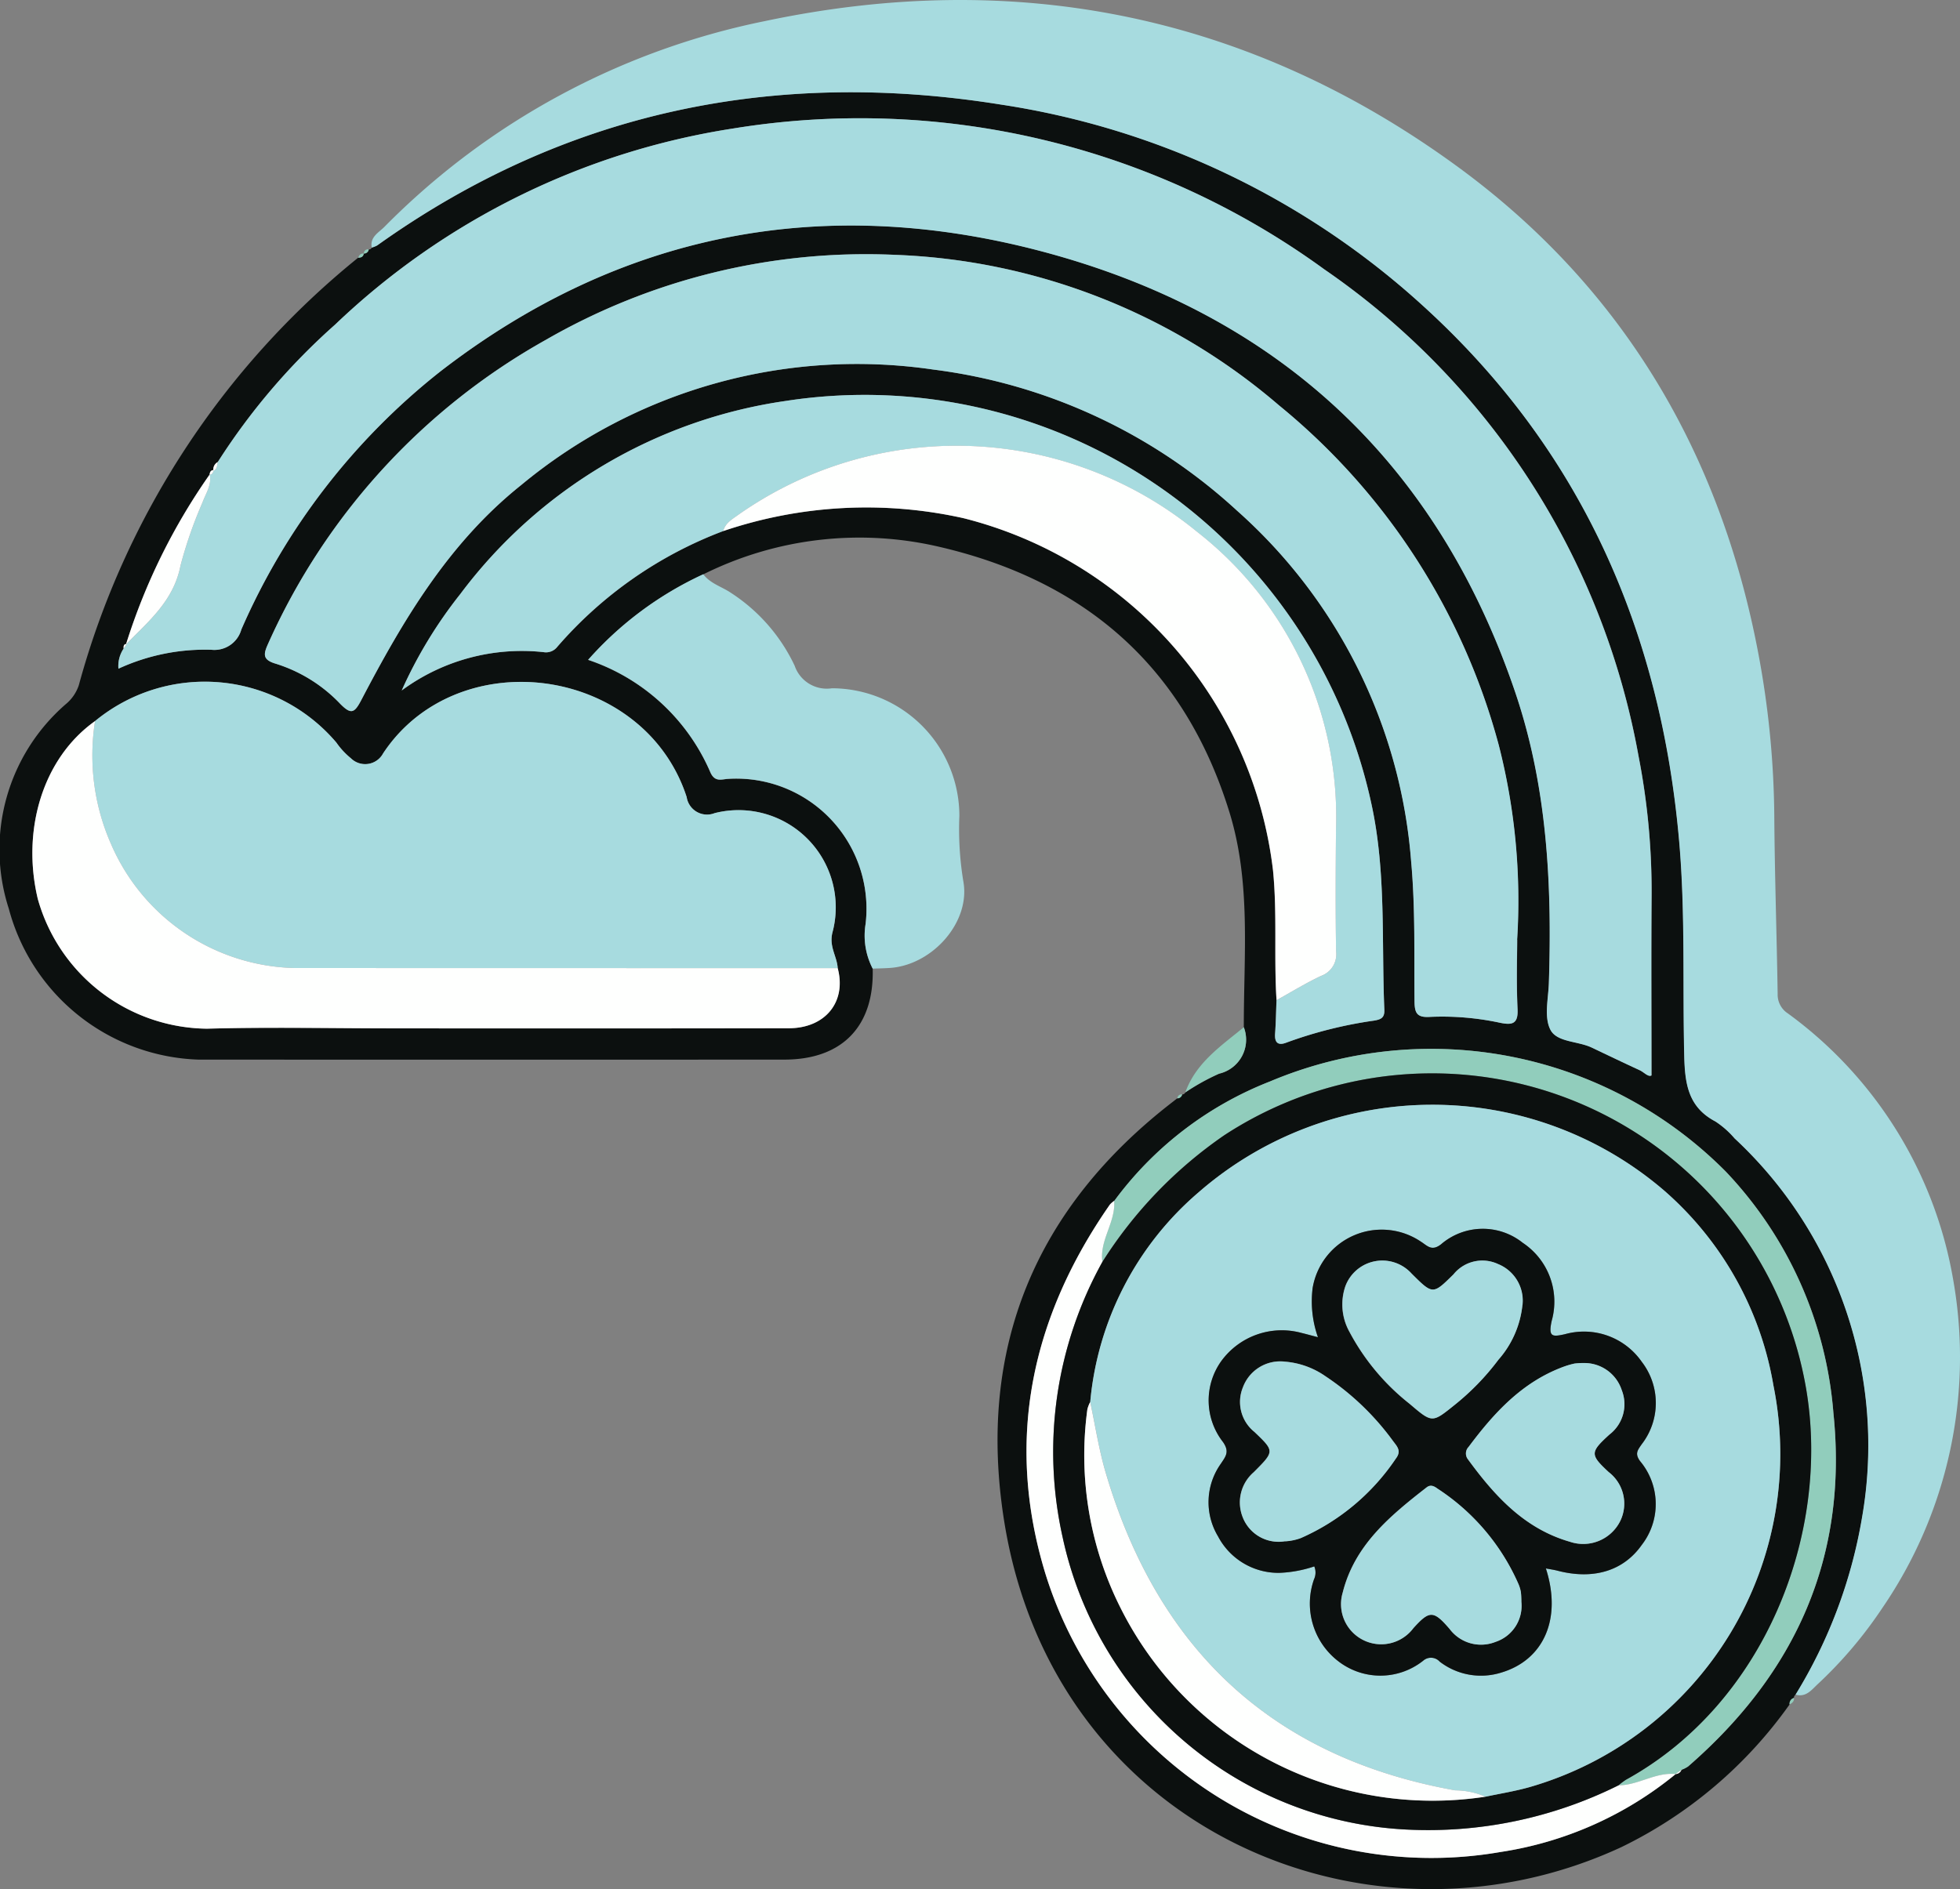
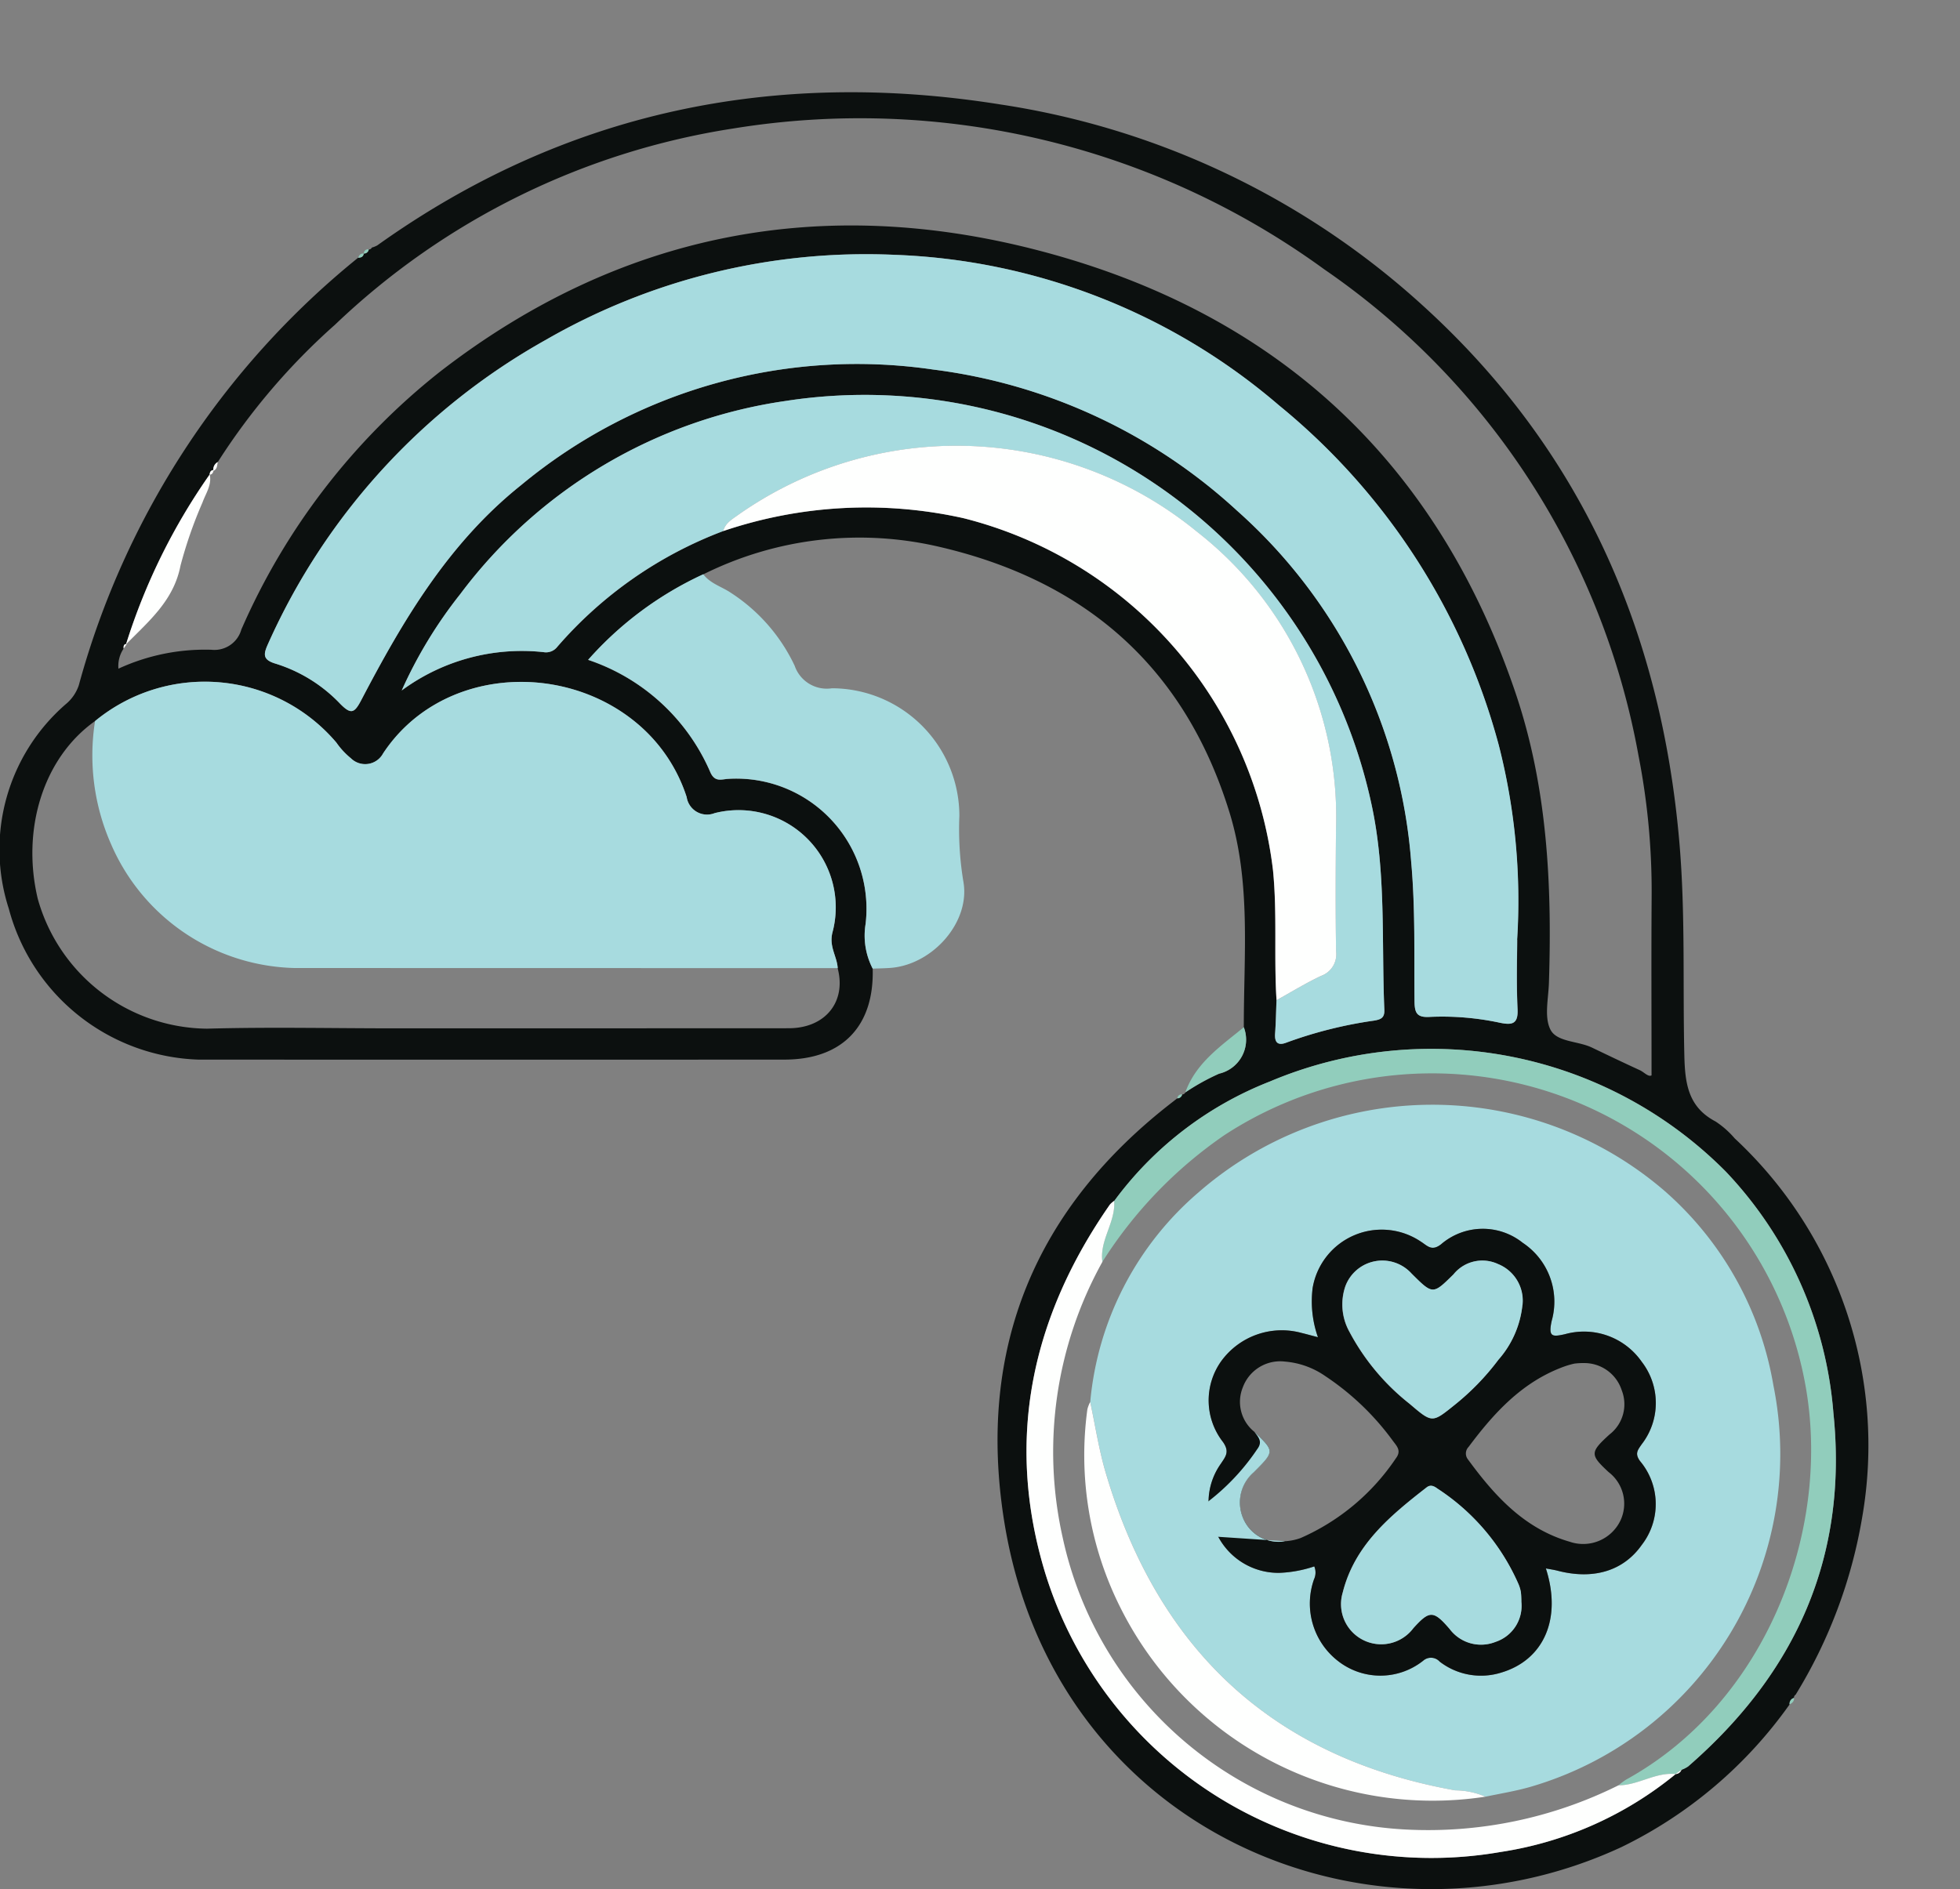
<svg xmlns="http://www.w3.org/2000/svg" id="Group_8" data-name="Group 8" width="121.25" height="116.89" viewBox="0 0 121.25 116.89">
  <rect x="0" y="0" width="121.25" height="116.89" fill="#808080" stroke="none" />
  <defs>
    <clipPath id="clip-path">
      <rect id="Rectangle_26" data-name="Rectangle 26" width="121.25" height="116.89" fill="none" />
    </clipPath>
  </defs>
  <g id="Group_7" data-name="Group 7" clip-path="url(#clip-path)">
    <path id="Path_43" data-name="Path 43" d="M111.079,112.3a.211.211,0,0,0-.1.2.368.368,0,0,0-.271.4,27.426,27.426,0,0,1-10.384,8.818c-15.582,7.248-35.166-.959-38.21-20.2-1.681-10.628,1.9-19.326,10.456-25.92l.254-.2h0a.29.29,0,0,0,.3-.244.2.2,0,0,0,.2-.119,13.7,13.7,0,0,1,2.09-1.161A2.158,2.158,0,0,0,76.945,71c-.008-4.453.458-8.939-.887-13.3-2.791-9.052-9-14.394-18.1-16.464a21.665,21.665,0,0,0-14.453,1.739,21.541,21.541,0,0,0-7.123,5.294,12.587,12.587,0,0,1,7.559,6.951c.277.631.685.44,1.092.413A8.054,8.054,0,0,1,53.548,64.6a4.441,4.441,0,0,0,.438,2.767C54.089,70.938,52.1,73,48.52,73q-18.13.009-36.259,0A12.571,12.571,0,0,1,.546,63.666a11.9,11.9,0,0,1,3.512-12.65,2.585,2.585,0,0,0,.815-1.173A51.4,51.4,0,0,1,22.158,23.38c.181,0,.317-.056.346-.258l0,0a.29.29,0,0,0,.305-.253A.182.182,0,0,0,23,22.755a1.509,1.509,0,0,0,.338-.135C34.971,14.311,47.932,11.666,61.9,13.9A49.807,49.807,0,0,1,87.9,26.235c9.887,8.926,14.866,20.22,15.993,33.362.376,4.387.2,8.784.305,13.176.042,1.731.246,3.171,1.931,4.056a5.612,5.612,0,0,1,1.185,1.047,25.941,25.941,0,0,1,7.88,23.474,30.619,30.619,0,0,1-4.111,10.946M13.213,36.519c-.188.007-.231.138-.252.29l.013-.018a38.067,38.067,0,0,0-5.18,10.516l.053-.028c-.2,0-.213.137-.2.288a1.941,1.941,0,0,0-.321,1.244,12.782,12.782,0,0,1,5.751-1.171,1.731,1.731,0,0,0,1.855-1.256A41.4,41.4,0,0,1,27.236,30.422c11.124-8.6,23.663-11,37.122-7.46,14.556,3.828,24.528,12.958,29.4,27.36,1.967,5.821,2.259,11.853,2.062,17.934-.032.975-.3,2.106.092,2.885s1.7.7,2.564,1.112c.986.473,1.972.945,2.964,1.4.278.129.519.433.728.323,0-3.743-.02-7.4.006-11.057a43.648,43.648,0,0,0-.812-8.727A46.539,46.539,0,0,0,81.921,24.1a48.8,48.8,0,0,0-36.58-8.711A45.75,45.75,0,0,0,20.727,27.525a40.385,40.385,0,0,0-7.255,8.5.522.522,0,0,0-.27.544Zm55.7,45.245.011-.022a1.407,1.407,0,0,0-.267.231c-4.847,6.961-6.488,14.551-4.015,22.742A25,25,0,0,0,92.82,122.031a22.363,22.363,0,0,0,10.841-4.822l-.029,0a.412.412,0,0,0,.389-.265,1.869,1.869,0,0,0,.412-.208c6.661-5.787,9.906-12.983,8.987-21.879a24.475,24.475,0,0,0-6.651-14.924,25.662,25.662,0,0,0-28.2-5.582,21.823,21.823,0,0,0-9.392,7.067l-.258.346M78.966,69.326c-.028.69-.039,1.38-.088,2.068-.041.575.2.755.713.549A26.509,26.509,0,0,1,85,70.587c.414-.07.658-.161.637-.665-.181-4.258.122-8.536-.8-12.76A32.072,32.072,0,0,0,48.6,32.245,30.569,30.569,0,0,0,28.484,44.187a27.92,27.92,0,0,0-3.629,5.972,12.509,12.509,0,0,1,8.768-2.372.886.886,0,0,0,.856-.329A25.454,25.454,0,0,1,44.738,40.3,27.575,27.575,0,0,1,59.606,39.5,25.574,25.574,0,0,1,78.748,61.291c.265,2.683.049,5.36.218,8.035M51.824,67.339c-.045-.736-.545-1.318-.328-2.2a6.013,6.013,0,0,0-7.285-7.391,1.274,1.274,0,0,1-1.731-.993,9.918,9.918,0,0,0-3.19-4.659c-4.655-3.79-12.137-3.273-15.591,1.957a1.258,1.258,0,0,1-1.992.3,4.723,4.723,0,0,1-.9-.973,10.677,10.677,0,0,0-14.925-1.33c-3.241,2.3-4.558,6.756-3.544,11.006A10.991,10.991,0,0,0,12.8,71.086c3.861-.108,7.726-.021,11.59-.021q12.2,0,24.4-.006c2.272,0,3.583-1.647,3.027-3.721m42.031-1.758a38.788,38.788,0,0,0-1.139-12.048,40.733,40.733,0,0,0-13.6-21.022A38.611,38.611,0,0,0,55.326,23.2a39.685,39.685,0,0,0-21.575,5.271A40.432,40.432,0,0,0,16.613,47.208c-.3.67-.428,1.042.459,1.3A9.325,9.325,0,0,1,21.06,51c.667.672.871.553,1.292-.251,2.586-4.947,5.407-9.72,9.878-13.289a32.527,32.527,0,0,1,25.5-7.159,34.032,34.032,0,0,1,18.8,8.733,32.355,32.355,0,0,1,10.77,21.695c.263,2.888.182,5.775.21,8.663.007.714.137,1.014.939.966a17,17,0,0,1,4.362.365c.711.142,1.119.1,1.073-.842-.081-1.665-.023-3.337-.023-4.3" transform="translate(0 -7.435)" fill="#0c100f" />
-     <path id="Path_44" data-name="Path 44" d="M141,104.861a30.621,30.621,0,0,0,4.111-10.946,25.941,25.941,0,0,0-7.88-23.474,5.6,5.6,0,0,0-1.186-1.047c-1.684-.885-1.889-2.325-1.93-4.056-.106-4.391.071-8.788-.305-13.176-1.127-13.142-6.106-24.437-15.993-33.362A49.812,49.812,0,0,0,91.829,6.469C77.858,4.231,64.9,6.876,53.261,15.185a1.548,1.548,0,0,1-.338.136c-.123-.658.429-.927.781-1.281A45.873,45.873,0,0,1,77.27,1.3C92.8-1.975,107.194.913,120.026,10.262c10.261,7.475,16.342,17.754,18.686,30.235a56.532,56.532,0,0,1,.976,10.033c.027,3.657.151,7.313.208,10.97a1.382,1.382,0,0,0,.629,1.205,25.759,25.759,0,0,1,10.248,16.589,27.449,27.449,0,0,1-4.4,20.2,26.462,26.462,0,0,1-4.015,4.73c-.379.357-.718.813-1.351.635" transform="translate(-29.926 0)" fill="#a7dbdf" />
    <path id="Path_45" data-name="Path 45" d="M101.366,106.21a4.441,4.441,0,0,1-.438-2.767,8.054,8.054,0,0,0-8.515-8.977c-.407.026-.815.217-1.091-.414A12.59,12.59,0,0,0,83.762,87.1a21.541,21.541,0,0,1,7.123-5.294c.431.578,1.133.762,1.7,1.144a10.916,10.916,0,0,1,3.954,4.519,2.1,2.1,0,0,0,2.307,1.393,7.9,7.9,0,0,1,7.882,7.891,19.861,19.861,0,0,0,.245,4.056c.457,2.507-1.891,5.159-4.511,5.356-.364.027-.729.03-1.094.044" transform="translate(-47.379 -46.274)" fill="#a7dbdf" />
    <path id="Path_46" data-name="Path 46" d="M172.435,146.334a2.159,2.159,0,0,1-1.529,2.872,13.7,13.7,0,0,0-2.09,1.16c.656-1.837,2.21-2.87,3.619-4.033" transform="translate(-95.489 -82.773)" fill="#91cdbc" />
    <path id="Path_47" data-name="Path 47" d="M51.359,36.115c-.029.2-.165.26-.347.258.061-.159.152-.278.347-.258" transform="translate(-28.854 -20.427)" fill="#91cdbc" />
    <path id="Path_48" data-name="Path 48" d="M167.972,155.891a.291.291,0,0,1-.3.244.272.272,0,0,1,.3-.244" transform="translate(-94.84 -88.178)" fill="#91cdbc" />
    <path id="Path_49" data-name="Path 49" d="M167.333,156.455l-.254.2.254-.2" transform="translate(-94.507 -88.497)" fill="#91cdbc" />
    <path id="Path_50" data-name="Path 50" d="M52.121,35.528a.29.29,0,0,1-.306.253.252.252,0,0,1,.306-.253" transform="translate(-29.309 -20.095)" fill="#91cdbc" />
    <path id="Path_51" data-name="Path 51" d="M254.882,242.28a.368.368,0,0,1,.271-.4c.02.208-.108.315-.271.4" transform="translate(-144.172 -136.818)" fill="#91cdbc" />
-     <path id="Path_52" data-name="Path 52" d="M22.994,38.145a40.376,40.376,0,0,1,7.255-8.5A45.746,45.746,0,0,1,54.862,17.509a48.8,48.8,0,0,1,36.58,8.71,46.54,46.54,0,0,1,19.437,30.1,43.651,43.651,0,0,1,.812,8.727c-.027,3.657-.006,7.315-.006,11.057-.209.11-.45-.194-.728-.323-.992-.459-1.978-.931-2.964-1.4-.86-.412-2.163-.319-2.564-1.112s-.124-1.91-.092-2.885c.2-6.081-.1-12.113-2.062-17.935-4.867-14.4-14.839-23.532-29.4-27.36-13.459-3.539-26-1.142-37.122,7.46A41.4,41.4,0,0,0,24.452,48.507,1.73,1.73,0,0,1,22.6,49.762a12.788,12.788,0,0,0-5.751,1.171,1.942,1.942,0,0,1,.321-1.244l.2-.288-.053.028c1.4-1.429,2.954-2.705,3.372-4.876a27.059,27.059,0,0,1,1.358-3.9c.2-.566.59-1.084.45-1.738l-.013.017c.179-.013.23-.139.252-.29l-.011.048c.248-.1.222-.342.27-.544" transform="translate(-9.522 -9.556)" fill="#a7dbdf" />
    <path id="Path_53" data-name="Path 53" d="M115.193,78.64c0,.963-.058,2.634.023,4.3.046.939-.362.984-1.073.842a17,17,0,0,0-4.362-.365c-.8.049-.932-.251-.939-.966-.028-2.888.053-5.775-.21-8.663A32.355,32.355,0,0,0,97.863,52.093a34.032,34.032,0,0,0-18.8-8.733,32.527,32.527,0,0,0-25.5,7.159C49.1,54.087,46.276,58.86,43.69,63.807c-.42.8-.625.923-1.292.251a9.325,9.325,0,0,0-3.988-2.492c-.887-.258-.764-.629-.459-1.3A40.432,40.432,0,0,1,55.089,41.533a39.685,39.685,0,0,1,21.575-5.271,38.611,38.611,0,0,1,23.791,9.308,40.733,40.733,0,0,1,13.6,21.022,38.788,38.788,0,0,1,1.139,12.048" transform="translate(-21.338 -20.494)" fill="#a7dbdf" />
    <path id="Path_54" data-name="Path 54" d="M13.312,99.542a10.677,10.677,0,0,1,14.925,1.33,4.74,4.74,0,0,0,.9.973,1.258,1.258,0,0,0,1.992-.3c3.454-5.23,10.937-5.747,15.591-1.957a9.914,9.914,0,0,1,3.189,4.659,1.274,1.274,0,0,0,1.731.993,6.014,6.014,0,0,1,7.285,7.391c-.217.881.282,1.463.327,2.2l-33.586-.007a12.693,12.693,0,0,1-11.368-7.67,13.6,13.6,0,0,1-.988-7.61" transform="translate(-7.43 -54.926)" fill="#a7dbdf" />
    <path id="Path_55" data-name="Path 55" d="M77.1,64.693a25.447,25.447,0,0,0-10.26,7.162.887.887,0,0,1-.856.329,12.506,12.506,0,0,0-8.768,2.372,27.937,27.937,0,0,1,3.629-5.972A30.571,30.571,0,0,1,80.968,56.643,32.071,32.071,0,0,1,117.2,81.561c.927,4.223.625,8.5.805,12.759.021.5-.224.595-.638.665a26.484,26.484,0,0,0-5.407,1.356c-.518.205-.754.026-.713-.549.05-.688.061-1.379.088-2.068.92-.509,1.819-1.065,2.769-1.509a1.415,1.415,0,0,0,.914-1.512c-.042-2.521-.028-5.044-.005-7.566a22.368,22.368,0,0,0-8.6-18.4,23.459,23.459,0,0,0-28.429-1.01c-.356.256-.761.489-.88.969" transform="translate(-32.366 -31.833)" fill="#a7dbdf" />
    <path id="Path_56" data-name="Path 56" d="M103,68.772c.119-.48.524-.713.88-.969a23.459,23.459,0,0,1,28.429,1.01,22.368,22.368,0,0,1,8.6,18.4c-.023,2.522-.036,5.045.005,7.566a1.415,1.415,0,0,1-.914,1.512c-.95.444-1.849,1-2.769,1.509-.169-2.675.048-5.352-.218-8.036a25.575,25.575,0,0,0-19.142-21.788A27.575,27.575,0,0,0,103,68.772" transform="translate(-58.26 -35.912)" fill="#fefffe" />
-     <path id="Path_57" data-name="Path 57" d="M8.488,102.719a13.6,13.6,0,0,0,.988,7.61A12.693,12.693,0,0,0,20.844,118l33.586.007c.556,2.074-.755,3.716-3.027,3.72q-12.2.02-24.4.006c-3.864,0-7.729-.086-11.59.021a10.991,10.991,0,0,1-10.467-8.029c-1.014-4.251.3-8.705,3.544-11.006" transform="translate(-2.607 -58.102)" fill="#fefffe" />
    <path id="Path_58" data-name="Path 58" d="M157.951,158.514a21.824,21.824,0,0,1,9.392-7.067,25.662,25.662,0,0,1,28.2,5.582,24.473,24.473,0,0,1,6.652,14.925c.919,8.9-2.326,16.092-8.987,21.878a1.88,1.88,0,0,1-.412.209l-.389.265.029,0c-1.251-.133-2.312.7-3.536.695a4.244,4.244,0,0,1,.477-.356c8.593-4.736,12.658-15.251,11.126-24.2a23.479,23.479,0,0,0-36-15.663,27.082,27.082,0,0,0-7.53,7.829c-.188-1.34.828-2.448.728-3.772l-.011.022.258-.346" transform="translate(-88.779 -84.53)" fill="#91cdbc" />
    <path id="Path_59" data-name="Path 59" d="M182.821,207.237c1.224,0,2.286-.828,3.536-.695a22.36,22.36,0,0,1-10.841,4.822,25,25,0,0,1-28.177-17.315c-2.473-8.19-.833-15.781,4.015-22.742a1.392,1.392,0,0,1,.267-.231c.1,1.323-.916,2.431-.728,3.771a24.208,24.208,0,0,0-2.456,17.065,22.925,22.925,0,0,0,21.2,18.059,26.406,26.406,0,0,0,13.182-2.734" transform="translate(-82.696 -96.768)" fill="#fefffe" />
    <path id="Path_60" data-name="Path 60" d="M23.125,67.586c.139.655-.247,1.172-.45,1.738a27.059,27.059,0,0,0-1.358,3.9c-.418,2.17-1.97,3.446-3.372,4.876a38.058,38.058,0,0,1,5.18-10.516" transform="translate(-10.15 -38.229)" fill="#fefffe" />
    <path id="Path_61" data-name="Path 61" d="M30.656,65.819c-.049.2-.022.441-.27.544a.522.522,0,0,1,.27-.544" transform="translate(-17.184 -37.23)" fill="#fefffe" />
    <path id="Path_62" data-name="Path 62" d="M30.092,66.96c-.022.151-.073.276-.252.29.021-.151.064-.283.252-.29" transform="translate(-16.879 -37.875)" fill="#fefffe" />
    <path id="Path_63" data-name="Path 63" d="M17.8,91.732l-.2.288c-.01-.151,0-.287.2-.288" transform="translate(-9.952 -51.887)" fill="#fefffe" />
    <path id="Path_64" data-name="Path 64" d="M158.914,170.33l-.258.346.258-.346" transform="translate(-89.742 -96.346)" fill="#fefffe" />
    <path id="Path_65" data-name="Path 65" d="M238.587,252.387l.389-.265a.412.412,0,0,1-.389.265" transform="translate(-134.955 -142.611)" fill="#fefffe" />
-     <path id="Path_66" data-name="Path 66" d="M184.972,196.926a26.406,26.406,0,0,1-13.182,2.734,22.925,22.925,0,0,1-21.2-18.059,24.21,24.21,0,0,1,2.456-17.065,27.088,27.088,0,0,1,7.53-7.828,23.48,23.48,0,0,1,36,15.663c1.532,8.948-2.533,19.463-11.126,24.2a4.29,4.29,0,0,0-.477.356m-32.682-23.718a2.011,2.011,0,0,0-.175.448,21.012,21.012,0,0,0,2.054,12.3,21.587,21.587,0,0,0,22.573,11.674c.906-.194,1.827-.339,2.717-.59a21.45,21.45,0,0,0,15.093-24.868,20.535,20.535,0,0,0-6.781-12.066,22.012,22.012,0,0,0-28.788.138,19.368,19.368,0,0,0-6.693,12.966" transform="translate(-84.847 -86.457)" fill="#0c100f" />
    <path id="Path_67" data-name="Path 67" d="M155.272,175.769a19.367,19.367,0,0,1,6.693-12.966,22.012,22.012,0,0,1,28.788-.138,20.535,20.535,0,0,1,6.78,12.067A21.448,21.448,0,0,1,182.441,199.6c-.89.252-1.81.4-2.717.591a4.817,4.817,0,0,0-1.875-.391c-11.339-2.035-18.406-8.752-21.625-19.681-.418-1.419-.639-2.9-.951-4.348m14.087-4.009c-.476-.125-.743-.2-1.011-.264a4.632,4.632,0,0,0-4.971,1.746,4.18,4.18,0,0,0,.107,5c.434.618.155.908-.131,1.347a4.1,4.1,0,0,0-.174,4.492,4.219,4.219,0,0,0,3.785,2.26,7.666,7.666,0,0,0,2.169-.4.99.99,0,0,1-.016.8,4.5,4.5,0,0,0,1.46,5.035,4.253,4.253,0,0,0,5.294,0,.726.726,0,0,1,1.022.059,4.187,4.187,0,0,0,3.807.676c2.639-.786,3.758-3.339,2.76-6.444.266.051.5.082.717.139,2.2.573,4.067.036,5.214-1.592a4.132,4.132,0,0,0-.106-5.191c-.345-.473-.133-.691.1-1.035a4.17,4.17,0,0,0,.007-5.106,4.353,4.353,0,0,0-4.745-1.71c-.794.175-1.044.184-.827-.824a4.369,4.369,0,0,0-1.786-4.826,3.956,3.956,0,0,0-5.062.092c-.584.452-.845.08-1.248-.171a4.333,4.333,0,0,0-6.691,2.866,6.668,6.668,0,0,0,.328,3.052" transform="translate(-87.828 -89.018)" fill="#a7dbdf" />
    <path id="Path_68" data-name="Path 68" d="M154.793,199.723c.312,1.451.533,2.929.951,4.349,3.219,10.929,10.286,17.645,21.625,19.681a4.824,4.824,0,0,1,1.875.391,21.587,21.587,0,0,1-22.572-11.674,21.012,21.012,0,0,1-2.054-12.3,2.012,2.012,0,0,1,.175-.448" transform="translate(-87.35 -112.972)" fill="#fefffe" />
    <path id="Path_69" data-name="Path 69" d="M178.891,181.757a6.668,6.668,0,0,1-.328-3.052,4.333,4.333,0,0,1,6.691-2.866c.4.251.664.622,1.248.171a3.956,3.956,0,0,1,5.062-.092,4.37,4.37,0,0,1,1.786,4.826c-.218,1.008.033,1,.827.824a4.353,4.353,0,0,1,4.745,1.71,4.17,4.17,0,0,1-.007,5.106c-.232.344-.444.562-.1,1.035a4.132,4.132,0,0,1,.106,5.191c-1.148,1.628-3.017,2.165-5.214,1.592-.222-.058-.45-.088-.717-.139,1,3.1-.121,5.658-2.76,6.444a4.188,4.188,0,0,1-3.807-.676.726.726,0,0,0-1.022-.059,4.253,4.253,0,0,1-5.294,0,4.5,4.5,0,0,1-1.46-5.035.99.99,0,0,0,.016-.8,7.665,7.665,0,0,1-2.169.4,4.219,4.219,0,0,1-3.785-2.26,4.1,4.1,0,0,1,.174-4.492c.286-.439.565-.729.131-1.347a4.18,4.18,0,0,1-.107-5,4.632,4.632,0,0,1,4.971-1.746c.268.065.534.139,1.011.264m16.477,1.6a4.415,4.415,0,0,0-.607.033,5.07,5.07,0,0,0-.7.206c-2.546.945-4.281,2.849-5.85,4.95a.584.584,0,0,0-.036.775c1.651,2.257,3.491,4.285,6.3,5.094a2.558,2.558,0,0,0,3.1-1.251,2.458,2.458,0,0,0-.7-3.06c-1.156-1.075-1.159-1.22.049-2.324a2.361,2.361,0,0,0,.761-2.742,2.431,2.431,0,0,0-2.319-1.681m-3.826-3.6a2.441,2.441,0,0,0-1.516-2.527,2.291,2.291,0,0,0-2.753.64c-1.278,1.26-1.274,1.265-2.6-.056a2.436,2.436,0,0,0-4.091.8,3.482,3.482,0,0,0,.264,2.825,14.054,14.054,0,0,0,3.716,4.443c1.406,1.2,1.387,1.186,2.788.06a15.388,15.388,0,0,0,2.706-2.79,6.063,6.063,0,0,0,1.485-3.391m-.065,18.368c-.01-.2,0-.408-.033-.608a2.287,2.287,0,0,0-.136-.464,13.52,13.52,0,0,0-5.032-5.939c-.209-.157-.424-.254-.661-.07-2.251,1.754-4.452,3.562-5.19,6.508a2.484,2.484,0,0,0,4.371,2.2c1-1.1,1.242-1.11,2.24.05a2.424,2.424,0,0,0,2.847.8,2.35,2.35,0,0,0,1.594-2.48m-14.609-3.745a3.372,3.372,0,0,0,.962-.2,13.744,13.744,0,0,0,5.887-4.93c.354-.463.066-.747-.173-1.065a16.387,16.387,0,0,0-4.2-4.027,5.082,5.082,0,0,0-2.482-.893,2.462,2.462,0,0,0-2.612,1.589,2.375,2.375,0,0,0,.711,2.755c1.257,1.2,1.253,1.2-.046,2.5a2.469,2.469,0,0,0-.678,2.778,2.379,2.379,0,0,0,2.629,1.486" transform="translate(-97.36 -99.014)" fill="#0c100f" />
-     <path id="Path_70" data-name="Path 70" d="M216.106,194.169a2.431,2.431,0,0,1,2.319,1.681,2.36,2.36,0,0,1-.761,2.742c-1.208,1.1-1.205,1.248-.049,2.324a2.458,2.458,0,0,1,.7,3.06,2.558,2.558,0,0,1-3.1,1.251c-2.812-.809-4.652-2.837-6.3-5.094a.584.584,0,0,1,.036-.775c1.568-2.1,3.3-4,5.85-4.95a5.134,5.134,0,0,1,.7-.206,4.42,4.42,0,0,1,.607-.033" transform="translate(-118.098 -109.83)" fill="#a7dbdf" />
    <path id="Path_71" data-name="Path 71" d="M202.31,182.306a6.066,6.066,0,0,1-1.486,3.391,15.4,15.4,0,0,1-2.7,2.79c-1.4,1.126-1.383,1.138-2.788-.06a14.059,14.059,0,0,1-3.717-4.443,3.481,3.481,0,0,1-.263-2.825,2.436,2.436,0,0,1,4.091-.8c1.324,1.321,1.32,1.316,2.6.056a2.291,2.291,0,0,1,2.752-.64,2.441,2.441,0,0,1,1.517,2.527" transform="translate(-108.127 -101.562)" fill="#a7dbdf" />
    <path id="Path_72" data-name="Path 72" d="M202.168,218.828a2.347,2.347,0,0,1-1.592,2.481,2.424,2.424,0,0,1-2.847-.8c-1-1.16-1.244-1.151-2.24-.05a2.484,2.484,0,0,1-4.37-2.2c.738-2.945,2.939-4.754,5.19-6.508.237-.184.451-.087.661.069a13.521,13.521,0,0,1,5.032,5.94,2.285,2.285,0,0,1,.136.464,5.761,5.761,0,0,1,.032.607" transform="translate(-108.052 -119.716)" fill="#a7dbdf" />
-     <path id="Path_73" data-name="Path 73" d="M179.388,205.084a2.379,2.379,0,0,1-2.629-1.486,2.469,2.469,0,0,1,.678-2.778c1.3-1.3,1.3-1.3.046-2.5a2.375,2.375,0,0,1-.711-2.755,2.462,2.462,0,0,1,2.612-1.589,5.082,5.082,0,0,1,2.482.893,16.386,16.386,0,0,1,4.2,4.027c.239.318.527.6.173,1.065a13.744,13.744,0,0,1-5.887,4.93,3.372,3.372,0,0,1-.962.2" transform="translate(-99.88 -109.717)" fill="#a7dbdf" />
+     <path id="Path_73" data-name="Path 73" d="M179.388,205.084a2.379,2.379,0,0,1-2.629-1.486,2.469,2.469,0,0,1,.678-2.778c1.3-1.3,1.3-1.3.046-2.5c.239.318.527.6.173,1.065a13.744,13.744,0,0,1-5.887,4.93,3.372,3.372,0,0,1-.962.2" transform="translate(-99.88 -109.717)" fill="#a7dbdf" />
  </g>
</svg>